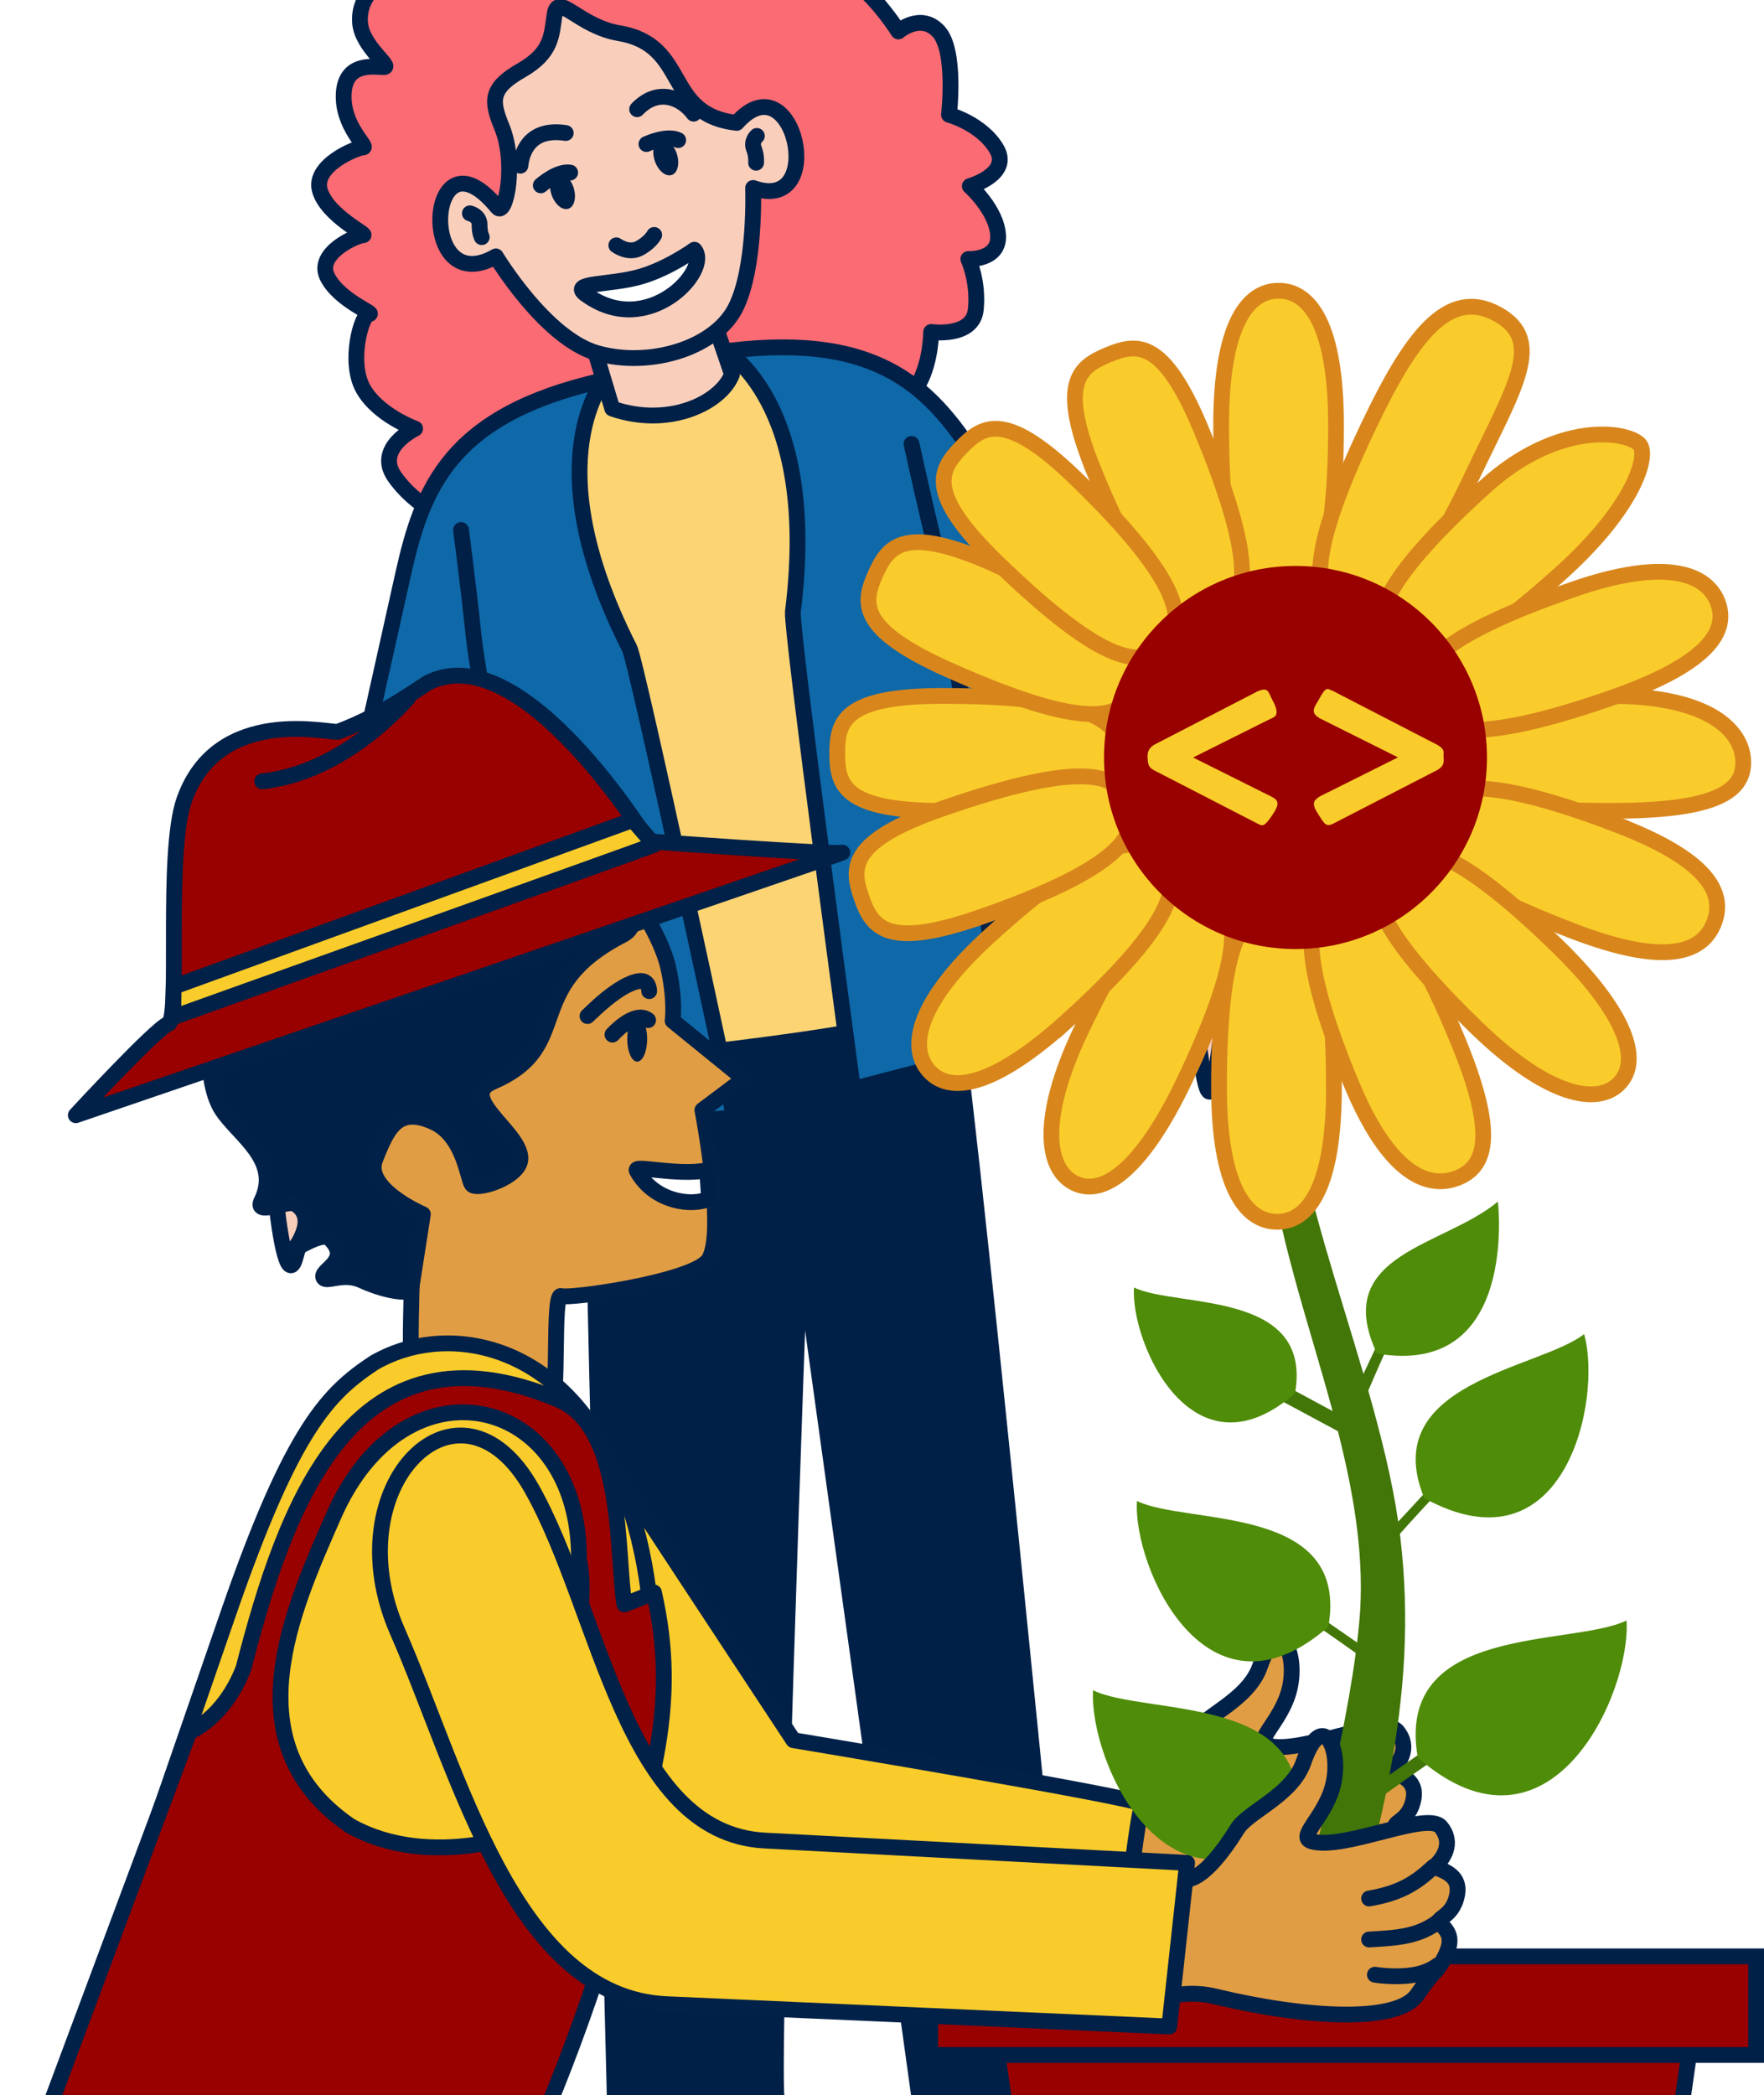
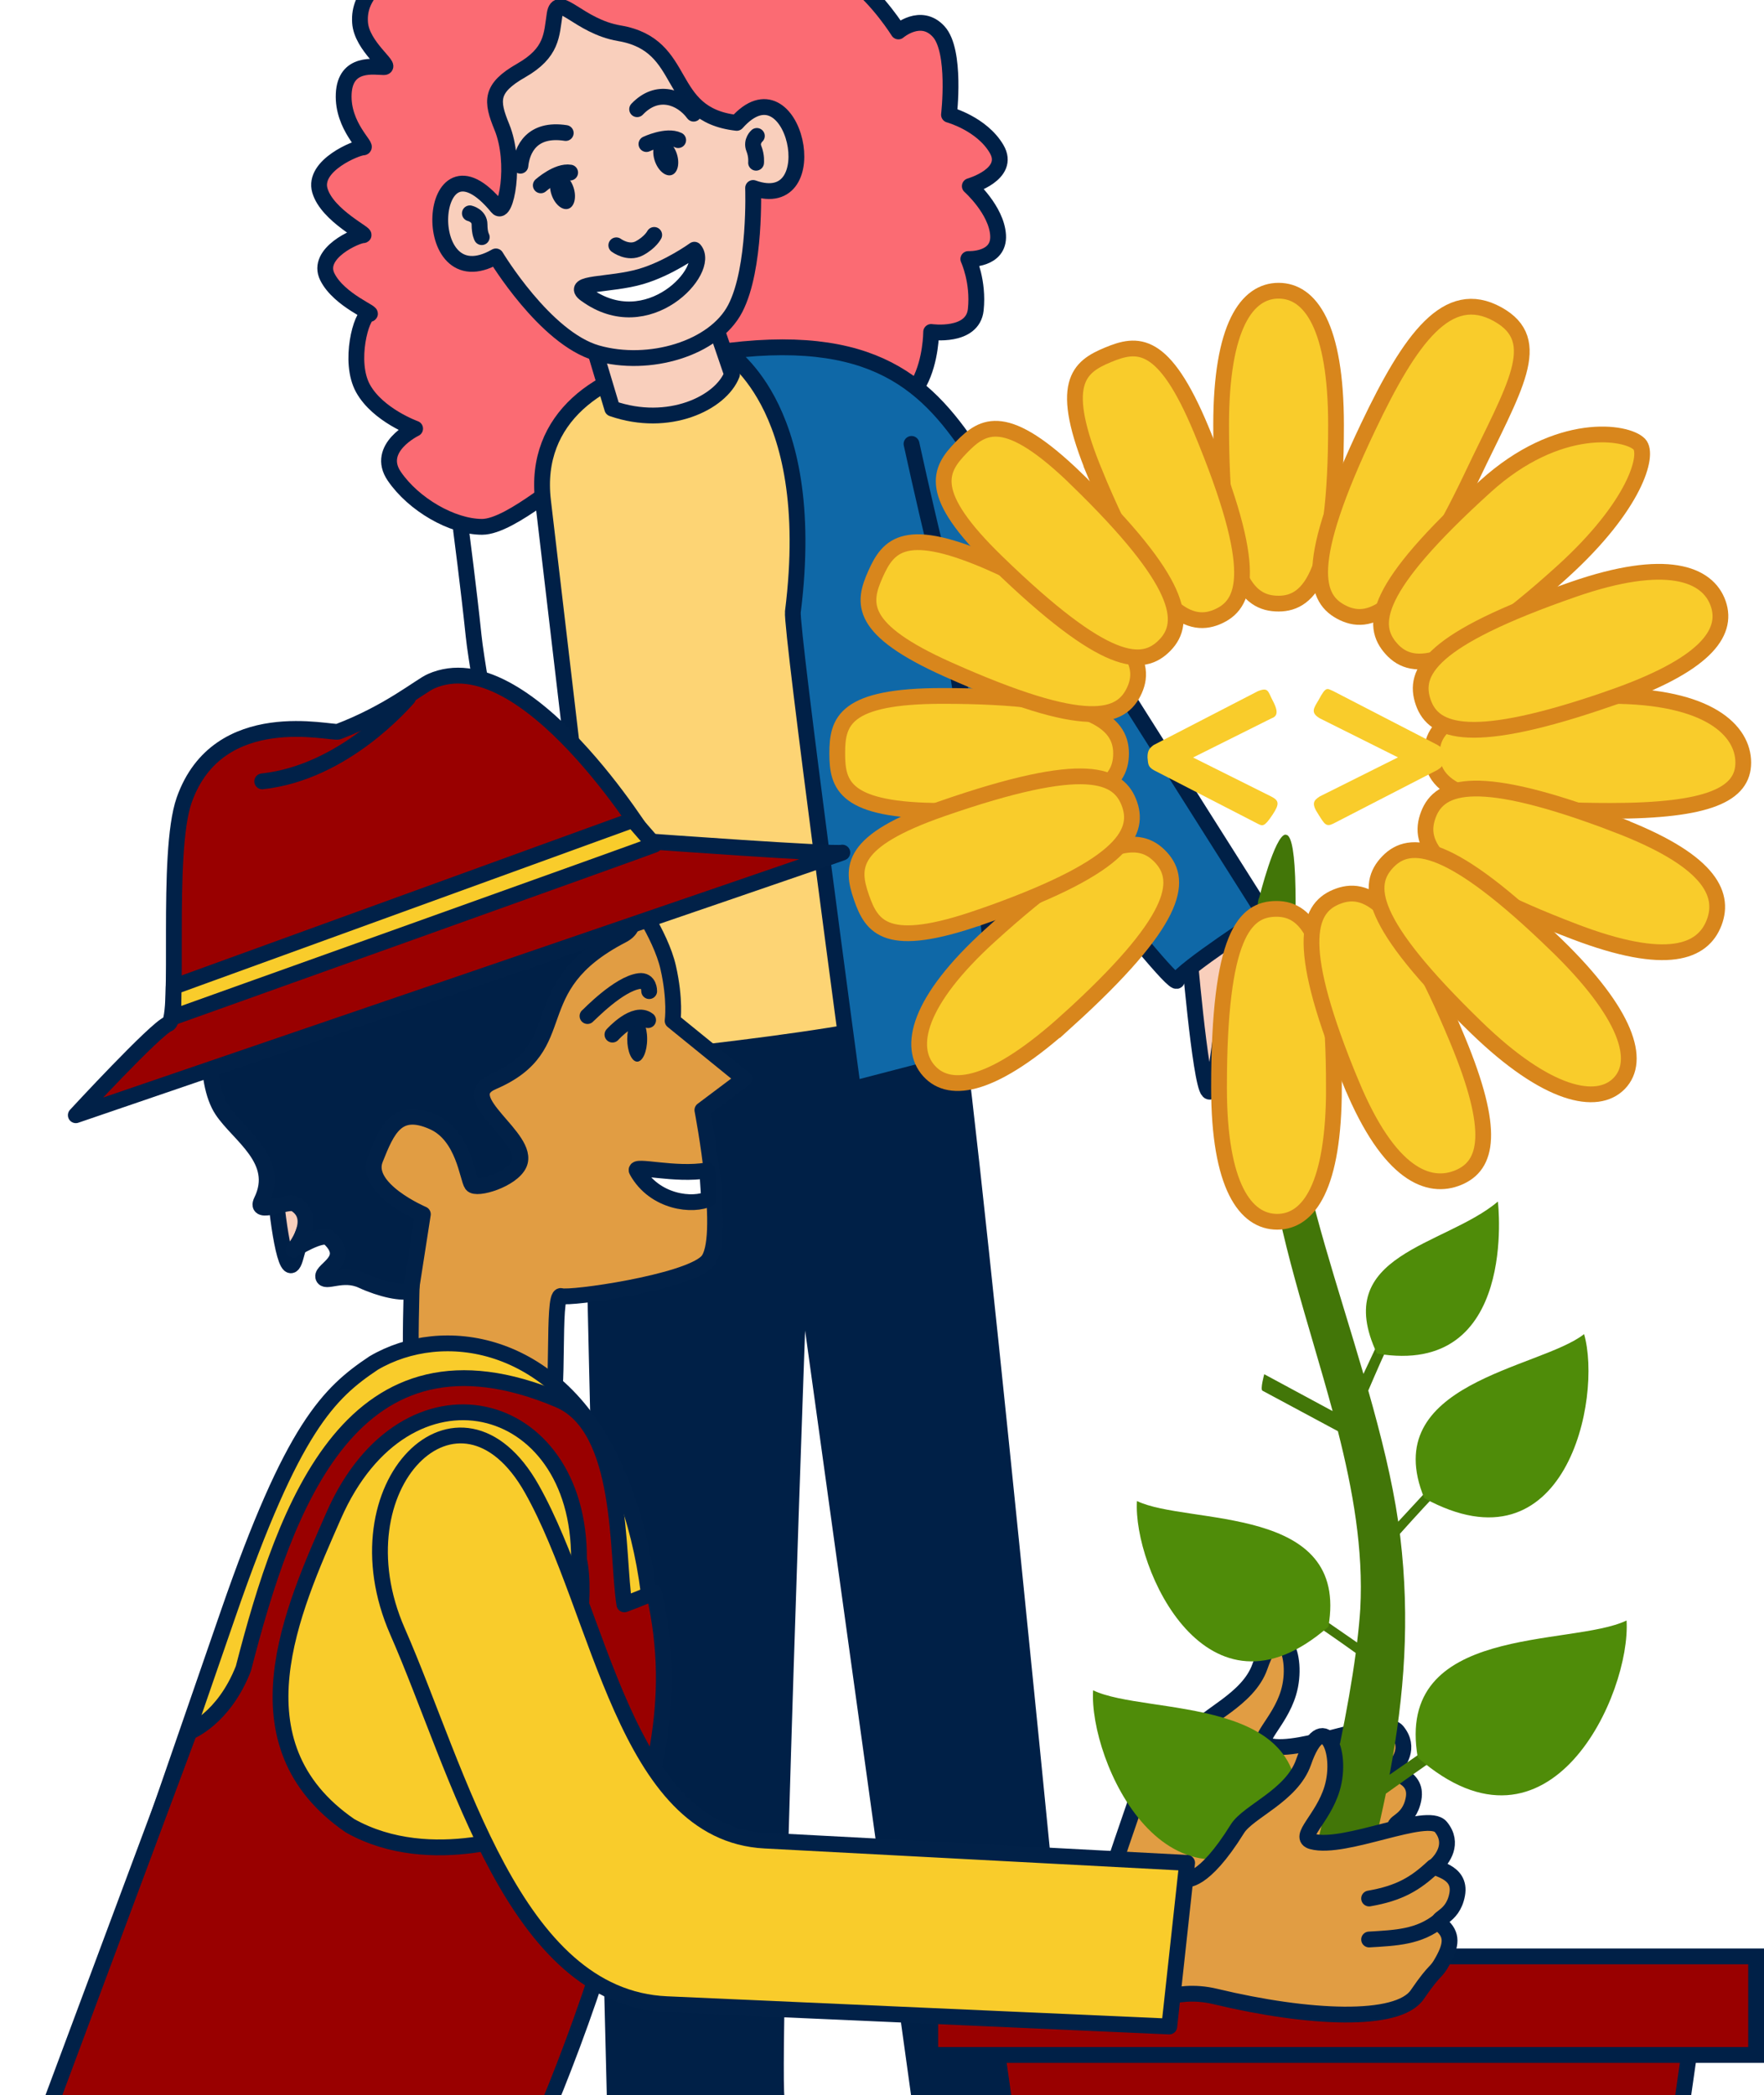
<svg xmlns="http://www.w3.org/2000/svg" xmlns:ns1="http://www.inkscape.org/namespaces/inkscape" xmlns:ns2="http://sodipodi.sourceforge.net/DTD/sodipodi-0.dtd" width="29.572mm" height="35.11mm" viewBox="0 0 29.572 35.11" version="1.1" id="svg14864" ns1:version="1.2.2 (b0a8486, 2022-12-01)" ns2:docname="person-a-b.svg">
  <ns2:namedview id="namedview14866" pagecolor="#ffffff" bordercolor="#666666" borderopacity="1.0" ns1:showpageshadow="2" ns1:pageopacity="0.0" ns1:pagecheckerboard="0" ns1:deskcolor="#d1d1d1" ns1:document-units="mm" showgrid="false" ns1:zoom="45.254834" ns1:cx="84.49926" ns1:cy="50.248776" ns1:window-width="1918" ns1:window-height="1010" ns1:window-x="0" ns1:window-y="0" ns1:window-maximized="1" ns1:current-layer="layer1" />
  <defs id="defs14861">
    <clipPath clipPathUnits="userSpaceOnUse" id="clipPath15477">
      <g id="g15483">
        <g id="g15481" style="stroke-width:1" transform="translate(55.248,-39.561)">
          <rect style="opacity:1;fill:url(#linearGradient2226);fill-opacity:1;stroke-width:0.353;-inkscape-stroke:none;paint-order:markers fill stroke;stop-color:#000000" id="rect15479" width="95.25" height="39.688" x="38.236" y="140.797" />
        </g>
      </g>
    </clipPath>
    <clipPath clipPathUnits="userSpaceOnUse" id="clipPath15485">
      <g id="g15491">
        <g id="g15489" style="stroke-width:1" transform="translate(55.248,-39.561)">
          <rect style="opacity:1;fill:url(#linearGradient2226);fill-opacity:1;stroke-width:0.353;-inkscape-stroke:none;paint-order:markers fill stroke;stop-color:#000000" id="rect15487" width="95.25" height="39.688" x="38.236" y="140.797" />
        </g>
      </g>
    </clipPath>
    <clipPath clipPathUnits="userSpaceOnUse" id="clipPath15493">
      <g id="g15499">
        <g id="g15497" style="stroke-width:1" transform="translate(55.248,-39.561)">
          <rect style="opacity:1;fill:url(#linearGradient2226);fill-opacity:1;stroke-width:0.353;-inkscape-stroke:none;paint-order:markers fill stroke;stop-color:#000000" id="rect15495" width="95.25" height="39.688" x="38.236" y="140.797" />
        </g>
      </g>
    </clipPath>
    <clipPath clipPathUnits="userSpaceOnUse" id="clipPath15501">
      <g id="g15507">
        <g id="g15505" style="stroke-width:1" transform="translate(55.248,-39.561)">
          <rect style="opacity:1;fill:url(#linearGradient2226);fill-opacity:1;stroke-width:0.353;-inkscape-stroke:none;paint-order:markers fill stroke;stop-color:#000000" id="rect15503" width="95.25" height="39.688" x="38.236" y="140.797" />
        </g>
      </g>
    </clipPath>
    <clipPath clipPathUnits="userSpaceOnUse" id="clipPath15509">
      <g id="g15515">
        <g id="g15513" style="stroke-width:1" transform="translate(55.248,-39.561)">
          <rect style="opacity:1;fill:url(#linearGradient2226);fill-opacity:1;stroke-width:0.353;-inkscape-stroke:none;paint-order:markers fill stroke;stop-color:#000000" id="rect15511" width="95.25" height="39.688" x="38.236" y="140.797" />
        </g>
      </g>
    </clipPath>
    <clipPath clipPathUnits="userSpaceOnUse" id="clipPath15517">
      <g id="g15523">
        <g id="g15521" style="stroke-width:1" transform="translate(55.248,-39.561)">
          <rect style="opacity:1;fill:url(#linearGradient2226);fill-opacity:1;stroke-width:0.353;-inkscape-stroke:none;paint-order:markers fill stroke;stop-color:#000000" id="rect15519" width="95.25" height="39.688" x="38.236" y="140.797" />
        </g>
      </g>
    </clipPath>
    <clipPath clipPathUnits="userSpaceOnUse" id="clipPath15525">
      <g id="g15531">
        <g id="g15529" style="stroke-width:1" transform="translate(55.248,-39.561)">
          <rect style="opacity:1;fill:url(#linearGradient2226);fill-opacity:1;stroke-width:0.353;-inkscape-stroke:none;paint-order:markers fill stroke;stop-color:#000000" id="rect15527" width="95.25" height="39.688" x="38.236" y="140.797" />
        </g>
      </g>
    </clipPath>
    <clipPath clipPathUnits="userSpaceOnUse" id="clipPath15533">
      <g id="g15539">
        <g id="g15537" style="stroke-width:1" transform="translate(55.248,-39.561)">
-           <rect style="opacity:1;fill:url(#linearGradient2226);fill-opacity:1;stroke-width:0.353;-inkscape-stroke:none;paint-order:markers fill stroke;stop-color:#000000" id="rect15535" width="95.25" height="39.688" x="38.236" y="140.797" />
-         </g>
+           </g>
      </g>
    </clipPath>
    <clipPath clipPathUnits="userSpaceOnUse" id="clipPath15541">
      <g id="g15547">
        <g id="g15545" style="stroke-width:1" transform="translate(55.248,-39.561)">
          <rect style="opacity:1;fill:url(#linearGradient2226);fill-opacity:1;stroke-width:0.353;-inkscape-stroke:none;paint-order:markers fill stroke;stop-color:#000000" id="rect15543" width="95.25" height="39.688" x="38.236" y="140.797" />
        </g>
      </g>
    </clipPath>
    <clipPath clipPathUnits="userSpaceOnUse" id="clipPath15549">
      <g id="g15555">
        <g id="g15553" style="stroke-width:1" transform="translate(55.248,-39.561)">
          <rect style="opacity:1;fill:url(#linearGradient2226);fill-opacity:1;stroke-width:0.353;-inkscape-stroke:none;paint-order:markers fill stroke;stop-color:#000000" id="rect15551" width="95.25" height="39.688" x="38.236" y="140.797" />
        </g>
      </g>
    </clipPath>
    <clipPath clipPathUnits="userSpaceOnUse" id="clipPath15557">
      <g id="g15563">
        <g id="g15561" style="stroke-width:1" transform="translate(55.248,-39.561)">
          <rect style="opacity:1;fill:url(#linearGradient2226);fill-opacity:1;stroke-width:0.353;-inkscape-stroke:none;paint-order:markers fill stroke;stop-color:#000000" id="rect15559" width="95.25" height="39.688" x="38.236" y="140.797" />
        </g>
      </g>
    </clipPath>
    <clipPath clipPathUnits="userSpaceOnUse" id="clipPath15565">
      <g id="g15571">
        <g id="g15569" style="stroke-width:1" transform="translate(55.248,-39.561)">
          <rect style="opacity:1;fill:url(#linearGradient2226);fill-opacity:1;stroke-width:0.353;-inkscape-stroke:none;paint-order:markers fill stroke;stop-color:#000000" id="rect15567" width="95.25" height="39.688" x="38.236" y="140.797" />
        </g>
      </g>
    </clipPath>
    <clipPath clipPathUnits="userSpaceOnUse" id="clipPath15573">
      <g id="g15579">
        <g id="g15577" style="stroke-width:1" transform="translate(55.248,-39.561)">
          <rect style="opacity:1;fill:url(#linearGradient2226);fill-opacity:1;stroke-width:0.353;-inkscape-stroke:none;paint-order:markers fill stroke;stop-color:#000000" id="rect15575" width="95.25" height="39.688" x="38.236" y="140.797" />
        </g>
      </g>
    </clipPath>
    <clipPath clipPathUnits="userSpaceOnUse" id="clipPath15581">
      <g id="g15587">
        <g id="g15585" style="stroke-width:1" transform="translate(55.248,-39.561)">
          <rect style="opacity:1;fill:url(#linearGradient2226);fill-opacity:1;stroke-width:0.353;-inkscape-stroke:none;paint-order:markers fill stroke;stop-color:#000000" id="rect15583" width="95.25" height="39.688" x="38.236" y="140.797" />
        </g>
      </g>
    </clipPath>
    <clipPath clipPathUnits="userSpaceOnUse" id="clipPath15589">
      <g id="g15595">
        <g id="g15593" style="stroke-width:1" transform="translate(55.248,-39.561)">
          <rect style="opacity:1;fill:url(#linearGradient2226);fill-opacity:1;stroke-width:0.353;-inkscape-stroke:none;paint-order:markers fill stroke;stop-color:#000000" id="rect15591" width="95.25" height="39.688" x="38.236" y="140.797" />
        </g>
      </g>
    </clipPath>
    <clipPath clipPathUnits="userSpaceOnUse" id="clipPath15597">
      <g id="g15603">
        <g id="g15601" style="stroke-width:1" transform="translate(55.248,-39.561)">
          <rect style="opacity:1;fill:url(#linearGradient2226);fill-opacity:1;stroke-width:0.353;-inkscape-stroke:none;paint-order:markers fill stroke;stop-color:#000000" id="rect15599" width="95.25" height="39.688" x="38.236" y="140.797" />
        </g>
      </g>
    </clipPath>
    <clipPath clipPathUnits="userSpaceOnUse" id="clipPath15605">
      <g id="g15611">
        <g id="g15609" style="stroke-width:1" transform="translate(55.248,-39.561)">
          <rect style="opacity:1;fill:url(#linearGradient2226);fill-opacity:1;stroke-width:0.353;-inkscape-stroke:none;paint-order:markers fill stroke;stop-color:#000000" id="rect15607" width="95.25" height="39.688" x="38.236" y="140.797" />
        </g>
      </g>
    </clipPath>
    <clipPath clipPathUnits="userSpaceOnUse" id="clipPath15613">
      <g id="g15619">
        <g id="g15617" style="stroke-width:1" transform="translate(55.248,-39.561)">
          <rect style="opacity:1;fill:url(#linearGradient2226);fill-opacity:1;stroke-width:0.353;-inkscape-stroke:none;paint-order:markers fill stroke;stop-color:#000000" id="rect15615" width="95.25" height="39.688" x="38.236" y="140.797" />
        </g>
      </g>
    </clipPath>
    <clipPath clipPathUnits="userSpaceOnUse" id="clipPath15621">
      <g id="g15627" transform="matrix(1.487,0,0,1.487,18.893,-119.028)">
        <g id="g15625" style="stroke-width:1" transform="translate(55.248,-39.561)">
          <rect style="opacity:1;fill:url(#linearGradient2226);fill-opacity:1;stroke-width:0.353;-inkscape-stroke:none;paint-order:markers fill stroke;stop-color:#000000" id="rect15623" width="95.25" height="39.688" x="38.236" y="140.797" />
        </g>
      </g>
    </clipPath>
    <clipPath clipPathUnits="userSpaceOnUse" id="clipPath15629">
      <g id="g15635">
        <g id="g15633" style="stroke-width:1" transform="translate(55.248,-39.561)">
          <rect style="opacity:1;fill:url(#linearGradient2226);fill-opacity:1;stroke-width:0.353;-inkscape-stroke:none;paint-order:markers fill stroke;stop-color:#000000" id="rect15631" width="95.25" height="39.688" x="38.236" y="140.797" />
        </g>
      </g>
    </clipPath>
    <clipPath clipPathUnits="userSpaceOnUse" id="clipPath15637">
      <g id="g15643">
        <g id="g15641" style="stroke-width:1" transform="translate(55.248,-39.561)">
          <rect style="opacity:1;fill:url(#linearGradient2226);fill-opacity:1;stroke-width:0.353;-inkscape-stroke:none;paint-order:markers fill stroke;stop-color:#000000" id="rect15639" width="95.25" height="39.688" x="38.236" y="140.797" />
        </g>
      </g>
    </clipPath>
    <clipPath clipPathUnits="userSpaceOnUse" id="clipPath15645">
      <g id="g15651">
        <g id="g15649" style="stroke-width:1" transform="translate(55.248,-39.561)">
          <rect style="opacity:1;fill:url(#linearGradient2226);fill-opacity:1;stroke-width:0.353;-inkscape-stroke:none;paint-order:markers fill stroke;stop-color:#000000" id="rect15647" width="95.25" height="39.688" x="38.236" y="140.797" />
        </g>
      </g>
    </clipPath>
    <clipPath clipPathUnits="userSpaceOnUse" id="clipPath15653">
      <g id="g15659">
        <g id="g15657" style="stroke-width:1" transform="translate(55.248,-39.561)">
-           <rect style="opacity:1;fill:url(#linearGradient2226);fill-opacity:1;stroke-width:0.353;-inkscape-stroke:none;paint-order:markers fill stroke;stop-color:#000000" id="rect15655" width="95.25" height="39.688" x="38.236" y="140.797" />
-         </g>
+           </g>
      </g>
    </clipPath>
    <clipPath clipPathUnits="userSpaceOnUse" id="clipPath15661">
      <g id="g15667">
        <g id="g15665" style="stroke-width:1" transform="translate(55.248,-39.561)">
          <rect style="opacity:1;fill:url(#linearGradient2226);fill-opacity:1;stroke-width:0.353;-inkscape-stroke:none;paint-order:markers fill stroke;stop-color:#000000" id="rect15663" width="95.25" height="39.688" x="38.236" y="140.797" />
        </g>
      </g>
    </clipPath>
    <clipPath clipPathUnits="userSpaceOnUse" id="clipPath15669">
      <g id="g15675">
        <g id="g15673" style="stroke-width:1" transform="translate(55.248,-39.561)">
          <rect style="opacity:1;fill:url(#linearGradient2226);fill-opacity:1;stroke-width:0.353;-inkscape-stroke:none;paint-order:markers fill stroke;stop-color:#000000" id="rect15671" width="95.25" height="39.688" x="38.236" y="140.797" />
        </g>
      </g>
    </clipPath>
    <clipPath clipPathUnits="userSpaceOnUse" id="clipPath15677">
      <g id="g15683">
        <g id="g15681" style="stroke-width:1" transform="translate(55.248,-39.561)">
          <rect style="opacity:1;fill:url(#linearGradient2226);fill-opacity:1;stroke-width:0.353;-inkscape-stroke:none;paint-order:markers fill stroke;stop-color:#000000" id="rect15679" width="95.25" height="39.688" x="38.236" y="140.797" />
        </g>
      </g>
    </clipPath>
    <clipPath clipPathUnits="userSpaceOnUse" id="clipPath15685">
      <g id="g15691">
        <g id="g15689" style="stroke-width:1" transform="translate(55.248,-39.561)">
          <rect style="opacity:1;fill:url(#linearGradient2226);fill-opacity:1;stroke-width:0.353;-inkscape-stroke:none;paint-order:markers fill stroke;stop-color:#000000" id="rect15687" width="95.25" height="39.688" x="38.236" y="140.797" />
        </g>
      </g>
    </clipPath>
    <clipPath clipPathUnits="userSpaceOnUse" id="clipPath15693">
      <g id="g15699">
        <g id="g15697" style="stroke-width:1" transform="translate(55.248,-39.561)">
          <rect style="opacity:1;fill:url(#linearGradient2226);fill-opacity:1;stroke-width:0.353;-inkscape-stroke:none;paint-order:markers fill stroke;stop-color:#000000" id="rect15695" width="95.25" height="39.688" x="38.236" y="140.797" />
        </g>
      </g>
    </clipPath>
    <clipPath clipPathUnits="userSpaceOnUse" id="clipPath15701">
      <g id="g15707">
        <g id="g15705" style="stroke-width:1" transform="translate(55.248,-39.561)">
          <rect style="opacity:1;fill:url(#linearGradient2226);fill-opacity:1;stroke-width:0.353;-inkscape-stroke:none;paint-order:markers fill stroke;stop-color:#000000" id="rect15703" width="95.25" height="39.688" x="38.236" y="140.797" />
        </g>
      </g>
    </clipPath>
  </defs>
  <g ns1:label="Layer 1" ns1:groupmode="layer" id="layer1" transform="translate(-110.566,-101.235)">
    <g id="g10552" transform="translate(-168.066,55.573)" clip-path="none">
      <path style="opacity:1;fill:#002047;fill-opacity:1;stroke:#002047;stroke-width:0.265;stroke-linecap:round;stroke-linejoin:round;stroke-miterlimit:4;stroke-dasharray:none;stroke-dashoffset:0;stroke-opacity:1;paint-order:markers fill stroke;stop-color:#000000;stop-opacity:1" d="m 288.525,62.801 c -0.035,0.176 0.413,18.015 0.413,18.015 0,0 2.866,0.139 2.725,0.068 -0.141,-0.071 0.388,-14.452 0.388,-14.452 l 1.984,14.315 2.462,-0.045 c 0,0 -1.77,-18.233 -1.947,-18.374 -0.176,-0.141 -2.641,-2.559 -6.025,0.473 z" id="path10510" ns2:nodetypes="scsccccss" />
      <path style="opacity:1;fill:#fb6b73;fill-opacity:1;stroke:#002047;stroke-width:0.265;stroke-linecap:round;stroke-linejoin:round;stroke-miterlimit:4;stroke-dasharray:none;stroke-dashoffset:0;stroke-opacity:1;paint-order:markers fill stroke;stop-color:#000000;stop-opacity:1" d="m 284.668,46.039 c 0.025,0.399 0.548,0.748 0.399,0.748 -0.15,0 -0.648,-0.1 -0.673,0.449 -0.025,0.548 0.424,0.897 0.324,0.897 -0.1,0 -0.848,0.299 -0.723,0.723 0.125,0.424 0.823,0.748 0.723,0.748 -0.1,0 -0.798,0.299 -0.598,0.698 0.199,0.399 0.823,0.623 0.698,0.623 -0.125,0 -0.349,0.798 -0.1,1.247 0.249,0.449 0.873,0.673 0.873,0.673 0,0 -0.673,0.324 -0.349,0.798 0.324,0.474 0.972,0.848 1.471,0.848 0.499,0 1.471,-0.922 1.596,-0.873 0.125,0.05 0.598,0.274 1.222,0.424 0.623,0.15 1.371,-0.499 1.969,-0.648 0.598,-0.15 0.524,-0.274 0.823,-0.499 0.299,-0.224 0.274,-0.075 0.548,-0.199 0.274,-0.125 0.474,-0.798 0.474,-0.798 0,0 0.499,0.548 0.698,0.175 0.199,-0.374 0.199,-0.848 0.199,-0.848 0,0 0.698,0.1 0.748,-0.374 0.05,-0.474 -0.125,-0.848 -0.125,-0.848 0,0 0.524,0.025 0.499,-0.399 -0.025,-0.424 -0.474,-0.823 -0.474,-0.823 0,0 0.698,-0.199 0.449,-0.623 -0.249,-0.424 -0.798,-0.573 -0.798,-0.573 0,0 0.125,-1.072 -0.175,-1.396 -0.299,-0.324 -0.673,0 -0.673,0 0,0 -0.331,-0.531 -0.755,-0.855 -1.395,-0.892 -8.408,-1.205 -8.27,0.705 z" id="path10512" ns2:nodetypes="cscscsssccsscsccsccccccccccccc" />
      <path style="opacity:1;fill:#fdd474;fill-opacity:1;stroke:#002047;stroke-width:0.265;stroke-linecap:round;stroke-linejoin:round;stroke-miterlimit:4;stroke-dasharray:none;stroke-dashoffset:0;stroke-opacity:1;paint-order:markers fill stroke;stop-color:#000000;stop-opacity:1" d="m 287.735,54.053 1.107,9.417 c 0,0 5.424,-0.523 5.359,-0.917 l -1.605,-9.727 c -0.293,-1.778 -5.191,-1.577 -4.861,1.226 z" id="path10514" />
      <path style="opacity:1;fill:#f9cfbc;fill-opacity:1;stroke:#002047;stroke-width:0.265;stroke-linecap:round;stroke-linejoin:round;stroke-miterlimit:4;stroke-dasharray:none;stroke-dashoffset:0;stroke-opacity:1;paint-order:markers fill stroke;stop-color:#000000;stop-opacity:1" d="m 298.556,61.479 c 0,0 0.194,2.327 0.335,2.468 0.141,0.141 0.194,-1.287 0.3,-1.216 0.106,0.071 0.564,1.058 0.705,1.604 0.141,0.546 0.3,-0.494 0.353,-1.181 0.053,-0.687 -0.811,-1.957 -0.899,-1.974 -0.088,-0.018 -0.793,0.3 -0.793,0.3 z" id="path10516" />
      <path style="opacity:1;fill:#0f68a7;fill-opacity:1;stroke:#002047;stroke-width:0.265;stroke-linecap:round;stroke-linejoin:round;stroke-miterlimit:4;stroke-dasharray:none;stroke-dashoffset:0;stroke-opacity:1;paint-order:markers fill stroke;stop-color:#000000;stop-opacity:1" d="m 291.924,55.914 c -0.035,0.282 1.007,7.996 1.007,7.996 l 2.504,-0.651 -0.599,-5.5 c 0,0 3.455,4.513 3.526,4.337 0.07,-0.176 1.481,-1.093 1.481,-1.093 L 295.077,53.47 c -0.793,-1.254 -1.638,-2.241 -4.222,-1.93 -0.14,0.017 1.52,0.772 1.069,4.374 z" id="path10518" />
      <path style="opacity:1;fill:#f9cfbc;fill-opacity:1;stroke:#002047;stroke-width:0.265;stroke-linecap:round;stroke-linejoin:round;stroke-miterlimit:4;stroke-dasharray:none;stroke-dashoffset:0;stroke-opacity:1;paint-order:markers fill stroke;stop-color:#000000;stop-opacity:1" d="m 288.584,51.468 0.312,1.041 c 0.945,0.328 1.821,-0.093 2.007,-0.573 l -0.343,-1.003 c -0.467,-1.368 -1.976,0.536 -1.976,0.536 z" id="path10520" />
      <path style="opacity:1;fill:#f9cfbc;fill-opacity:1;stroke:#002047;stroke-width:0.265;stroke-linecap:round;stroke-linejoin:round;stroke-miterlimit:4;stroke-dasharray:none;stroke-dashoffset:0;stroke-opacity:1;paint-order:markers fill stroke;stop-color:#000000;stop-opacity:1" d="m 287.93,45.902 c -0.053,0.345 -0.037,0.642 -0.561,0.941 -0.524,0.299 -0.503,0.511 -0.324,0.947 0.25,0.612 0.064,1.516 -0.075,1.346 -1.187,-1.448 -1.355,1.587 -0.025,0.823 0,0 0.823,1.371 1.695,1.62 0.873,0.249 1.969,-0.075 2.318,-0.748 0.349,-0.673 0.299,-2.019 0.299,-2.019 1.262,0.45 0.687,-2.177 -0.274,-1.091 -1.229,-0.138 -0.791,-1.303 -1.969,-1.502 -0.68,-0.115 -1.027,-0.69 -1.084,-0.318 z" id="path10522" />
      <ellipse style="opacity:1;fill:#002047;fill-opacity:1;stroke:none;stroke-width:0.265;stroke-linecap:round;stroke-linejoin:round;stroke-miterlimit:4;stroke-dasharray:none;stroke-dashoffset:0;stroke-opacity:1;paint-order:markers fill stroke;stop-color:#000000;stop-opacity:1" id="ellipse10524" cx="257.674" cy="137.736" rx="0.194" ry="0.314" transform="rotate(-18.499)" />
      <ellipse style="opacity:1;fill:#002047;fill-opacity:1;stroke:none;stroke-width:0.265;stroke-linecap:round;stroke-linejoin:round;stroke-miterlimit:4;stroke-dasharray:none;stroke-dashoffset:0;stroke-opacity:1;paint-order:markers fill stroke;stop-color:#000000;stop-opacity:1" id="ellipse10526" cx="259.358" cy="138.007" rx="0.194" ry="0.314" transform="rotate(-18.556)" />
      <path style="opacity:1;fill:none;fill-opacity:1;stroke:#002047;stroke-width:0.265;stroke-linecap:round;stroke-linejoin:round;stroke-miterlimit:4;stroke-dasharray:none;stroke-dashoffset:0;stroke-opacity:1;paint-order:markers fill stroke;stop-color:#000000;stop-opacity:1" d="m 289.469,48.076 c 0,0 0.339,-0.16 0.532,-0.066" id="path10528" />
      <path style="opacity:1;fill:none;fill-opacity:1;stroke:#002047;stroke-width:0.265;stroke-linecap:round;stroke-linejoin:round;stroke-miterlimit:4;stroke-dasharray:none;stroke-dashoffset:0;stroke-opacity:1;paint-order:markers fill stroke;stop-color:#000000;stop-opacity:1" d="m 287.698,48.768 c 0,0 0.28,-0.249 0.492,-0.214" id="path10530" />
      <path style="opacity:1;fill:none;fill-opacity:1;stroke:#002047;stroke-width:0.265;stroke-linecap:round;stroke-linejoin:round;stroke-miterlimit:4;stroke-dasharray:none;stroke-dashoffset:0;stroke-opacity:1;paint-order:markers fill stroke;stop-color:#000000;stop-opacity:1" d="m 289.313,47.492 c 0.338,-0.356 0.74,-0.206 0.947,0.075" id="path10532" />
      <path style="opacity:1;fill:none;fill-opacity:1;stroke:#002047;stroke-width:0.265;stroke-linecap:round;stroke-linejoin:round;stroke-miterlimit:4;stroke-dasharray:none;stroke-dashoffset:0;stroke-opacity:1;paint-order:markers fill stroke;stop-color:#000000;stop-opacity:1" d="m 287.356,48.439 c 0.028,-0.276 0.195,-0.635 0.76,-0.548" id="path10534" />
      <path style="opacity:1;fill:none;fill-opacity:1;stroke:#002047;stroke-width:0.265;stroke-linecap:round;stroke-linejoin:round;stroke-miterlimit:4;stroke-dasharray:none;stroke-dashoffset:0;stroke-opacity:1;paint-order:markers fill stroke;stop-color:#000000;stop-opacity:1" d="m 286.509,49.237 c 0,0 0.162,0.037 0.162,0.187 0,0.15 0.037,0.212 0.037,0.212" id="path10536" />
      <path style="opacity:1;fill:none;fill-opacity:1;stroke:#002047;stroke-width:0.265;stroke-linecap:round;stroke-linejoin:round;stroke-miterlimit:4;stroke-dasharray:none;stroke-dashoffset:0;stroke-opacity:1;paint-order:markers fill stroke;stop-color:#000000;stop-opacity:1" d="m 291.32,47.94 c 0,0 -0.1,0.087 -0.05,0.212 0.05,0.125 0.037,0.237 0.037,0.237" id="path10538" />
      <path style="opacity:1;fill:none;fill-opacity:1;stroke:#002047;stroke-width:0.265;stroke-linecap:round;stroke-linejoin:round;stroke-miterlimit:4;stroke-dasharray:none;stroke-dashoffset:0;stroke-opacity:1;paint-order:markers fill stroke;stop-color:#000000;stop-opacity:1" d="m 288.964,49.773 c 0,0 0.199,0.15 0.386,0.05 0.187,-0.1 0.249,-0.224 0.249,-0.224" id="path10540" />
      <path style="opacity:1;fill:#ffffff;fill-opacity:1;stroke:#002047;stroke-width:0.265;stroke-linecap:round;stroke-linejoin:round;stroke-miterlimit:4;stroke-dasharray:none;stroke-dashoffset:0;stroke-opacity:1;paint-order:markers fill stroke;stop-color:#000000;stop-opacity:1" d="m 288.452,50.596 c -0.286,-0.209 0.406,-0.147 0.928,-0.301 0.463,-0.136 0.893,-0.448 0.893,-0.448 0.291,0.332 -0.78,1.512 -1.821,0.748 z" id="path10542" />
      <path style="opacity:1;fill:none;fill-opacity:1;stroke:#002047;stroke-width:0.265;stroke-linecap:round;stroke-linejoin:round;stroke-miterlimit:4;stroke-dasharray:none;stroke-dashoffset:0;stroke-opacity:1;paint-order:markers fill stroke;stop-color:#000000;stop-opacity:1" d="m 294.885,58.224 c 0,0 -0.386,-2.63 -0.573,-3.39 -0.187,-0.76 -0.399,-1.733 -0.399,-1.733" id="path10544" />
      <path style="opacity:1;fill:#f9cfbc;fill-opacity:1;stroke:#002047;stroke-width:0.265;stroke-linecap:round;stroke-linejoin:round;stroke-miterlimit:4;stroke-dasharray:none;stroke-dashoffset:0;stroke-opacity:1;paint-order:markers fill stroke;stop-color:#000000;stop-opacity:1" d="m 284.932,63.858 c 0,0 -0.194,2.327 -0.335,2.468 -0.141,0.141 -0.194,-1.287 -0.3,-1.216 -0.106,0.071 -0.564,1.058 -0.705,1.604 -0.141,0.546 -0.3,-0.494 -0.353,-1.181 -0.053,-0.687 0.811,-1.957 0.899,-1.974 0.088,-0.018 0.793,0.3 0.793,0.3 z" id="path10546" />
-       <path style="opacity:1;fill:#0f68a7;fill-opacity:1;stroke:#002047;stroke-width:0.265;stroke-linecap:round;stroke-linejoin:round;stroke-miterlimit:4;stroke-dasharray:none;stroke-dashoffset:0;stroke-opacity:1;paint-order:markers fill stroke;stop-color:#000000;stop-opacity:1" d="m 289.184,56.52 c 0.128,0.254 1.753,7.867 1.753,7.867 l -2.577,0.233 -1.294,-5.379 c 0,0 -1.728,5.415 -1.854,5.273 -0.126,-0.142 -1.763,-0.529 -1.763,-0.529 l 1.941,-8.7 c 0.323,-1.449 0.785,-2.663 3.322,-3.242 0.137,-0.031 -1.17,1.24 0.471,4.478 z" id="path10548" />
      <path style="opacity:1;fill:none;fill-opacity:1;stroke:#002047;stroke-width:0.265;stroke-linecap:round;stroke-linejoin:round;stroke-miterlimit:4;stroke-dasharray:none;stroke-dashoffset:0;stroke-opacity:1;paint-order:markers fill stroke;stop-color:#000000;stop-opacity:1" d="m 287.177,59.695 c 0,0 -0.525,-2.606 -0.606,-3.385 -0.081,-0.779 -0.21,-1.766 -0.21,-1.766" id="path10550" />
    </g>
    <g id="g15233">
      <g id="g2240" style="stroke-width:1" transform="translate(55.248,-39.561)">
        <rect style="opacity:1;fill:url(#linearGradient2242);fill-opacity:1;stroke-width:0.353;-inkscape-stroke:none;paint-order:markers fill stroke;stop-color:#000000" id="rect2238" width="95.25" height="39.688" x="38.236" y="140.797" />
      </g>
    </g>
    <path style="font-variation-settings:normal;fill:#e19d43;fill-opacity:1;stroke:#012148;stroke-width:0.265;stroke-linecap:round;stroke-linejoin:round;stroke-miterlimit:4;stroke-dasharray:none;stroke-dashoffset:0;stroke-opacity:1;paint-order:markers fill stroke;stop-color:#000000" d="m 129.712,131.123 c 0,0 0.287,0.088 0.867,-0.845 0.182,-0.292 0.913,-0.554 1.109,-1.117 0.321,-0.928 0.668,-0.19 0.478,0.443 -0.153,0.51 -0.593,0.817 -0.336,0.886 0.548,0.15 1.936,-0.517 2.16,-0.243 0.224,0.274 0.03,0.538 -0.088,0.645 -0.073,0.066 0.438,0.074 0.361,0.488 -0.077,0.414 -0.416,0.384 -0.27,0.506 0.197,0.165 0.173,0.34 0.031,0.599 -0.132,0.241 -0.105,0.098 -0.43,0.572 -0.324,0.474 -1.822,0.406 -3.381,0.032 -0.731,-0.176 -1.174,0.204 -1.174,0.079 0,-0.125 0.673,-2.044 0.673,-2.044 z" id="path10632" clip-path="url(#clipPath15701)" />
    <path id="path10634" style="fill:#427608;fill-opacity:1;stroke-width:0.265;stroke-dasharray:none;paint-order:markers fill stroke;stop-color:#000000" d="m 132.117,115.221 c -0.18,0.008 -0.441,1.056 -0.441,1.056 -0.106,0.141 -0.021,2.806 0.141,4.196 0.173,1.484 0.695,2.949 1.089,4.409 l -1.146,-0.618 c 0,0 -0.071,0.256 -0.03,0.276 0.034,0.017 0.935,0.502 1.265,0.679 0.252,0.993 0.428,1.983 0.375,2.976 -0.011,0.177 -0.03,0.367 -0.054,0.565 l -0.679,-0.47 c 0,0 -0.118,0.161 -0.085,0.145 0.021,-0.01 0.444,0.288 0.742,0.501 -0.125,0.937 -0.366,2.052 -0.615,3.071 l -0.741,-0.398 c 0,0 -0.058,0.209 -0.025,0.225 0.02,0.01 0.397,0.212 0.714,0.382 -0.385,1.545 -0.772,2.819 -0.772,2.819 l 0.952,0.035 c 0.407,-1.397 0.755,-2.62 0.992,-3.777 0.426,-0.305 1.09,-0.776 1.122,-0.761 0.046,0.023 -0.122,-0.207 -0.122,-0.207 l -0.938,0.651 c 0.252,-1.344 0.342,-2.612 0.18,-3.979 -0.002,-0.019 -0.005,-0.039 -0.007,-0.058 0.243,-0.271 0.652,-0.723 0.677,-0.717 0.035,0.009 -0.115,-0.124 -0.115,-0.124 l -0.59,0.637 c -0.101,-0.695 -0.288,-1.444 -0.502,-2.197 0.131,-0.305 0.32,-0.741 0.343,-0.758 0.035,-0.026 -0.115,-0.176 -0.115,-0.176 0,0 -0.172,0.36 -0.309,0.655 -0.431,-1.477 -0.938,-2.946 -1.075,-4.031 -0.176,-1.388 -0.027,-3.209 -0.07,-4.301 -0.021,-0.525 -0.082,-0.707 -0.158,-0.703 z" clip-path="url(#clipPath15693)" />
    <path style="fill:#4f8c09;fill-opacity:1;stroke-width:0.265;stroke-dasharray:none;paint-order:markers fill stroke;stop-color:#000000" d="m 133.65,123.918 c -0.787,-1.673 1.131,-1.793 2.027,-2.547 0,0 0.353,2.953 -2.027,2.547 z" id="path10636" clip-path="url(#clipPath15685)" />
    <path style="fill:#4f8c09;fill-opacity:1;stroke-width:0.265;stroke-dasharray:none;paint-order:markers fill stroke;stop-color:#000000" d="m 134.443,126.342 c -0.798,-1.94 1.942,-2.168 2.679,-2.75 0.308,1.075 -0.308,4.046 -2.679,2.75 z" id="path10638" clip-path="url(#clipPath15677)" />
    <path style="fill:#4f8c09;fill-opacity:1;stroke-width:0.265;stroke-dasharray:none;paint-order:markers fill stroke;stop-color:#000000" d="m 134.334,130.689 c -0.394,-2.253 2.578,-1.852 3.5,-2.298 0.076,1.218 -1.28,4.235 -3.5,2.298 z" id="path10640" clip-path="url(#clipPath15669)" />
    <path style="fill:#4f8c09;fill-opacity:1;stroke-width:0.265;stroke-dasharray:none;paint-order:markers fill stroke;stop-color:#000000" d="m 132.835,128.496 c 0.361,-2.066 -2.364,-1.698 -3.209,-2.107 -0.069,1.117 1.174,3.884 3.209,2.107 z" id="path10642" clip-path="url(#clipPath15661)" />
    <path style="fill:#4f8c09;fill-opacity:1;stroke-width:0.265;stroke-dasharray:none;paint-order:markers fill stroke;stop-color:#000000" d="m 132.276,124.584 c 0.304,-1.738 -1.989,-1.429 -2.7,-1.773 -0.058,0.939 0.987,3.268 2.7,1.773 z" id="path10644" clip-path="url(#clipPath15653)" />
-     <path style="font-variation-settings:normal;fill:#f9cc2b;fill-opacity:1;stroke:#012148;stroke-width:0.265;stroke-linecap:round;stroke-linejoin:round;stroke-miterlimit:4;stroke-dasharray:none;stroke-dashoffset:0;stroke-opacity:1;paint-order:markers fill stroke;stop-color:#000000" d="m 120.217,124.826 c 0.018,0.07 3.649,5.571 3.649,5.571 0,0 5.923,0.987 5.853,1.075 -0.07,0.088 -0.264,1.78 -0.264,1.78 0,0 -6.734,0.617 -6.84,0.582 -0.106,-0.035 -3.014,-6.575 -3.067,-6.699 -0.053,-0.123 0.67,-2.309 0.67,-2.309 z" id="path10646" clip-path="url(#clipPath15645)" />
    <path style="fill:#4f8c09;fill-opacity:1;stroke-width:0.265;stroke-dasharray:none;paint-order:markers fill stroke;stop-color:#000000" d="m 132.278,131.785 c 0.381,-2.18 -2.495,-1.792 -3.387,-2.224 -0.073,1.178 1.239,4.099 3.387,2.224 z" id="path10648" clip-path="url(#clipPath15637)" />
    <path id="path10650" style="fill:#990000;fill-opacity:1;stroke:#002047;stroke-width:0.265;stroke-dasharray:none;stroke-opacity:1;paint-order:markers fill stroke;stop-color:#000000" d="m 127.152,134.714 h 11.865 l -1.68,11.751 h -8.504 z" clip-path="url(#clipPath15629)" />
    <g id="g10684" transform="matrix(0.672,0,0,0.672,-12.704,80.036)" style="fill:#f9cc2b;fill-opacity:1;stroke:#d8861c;stroke-width:0.393;stroke-dasharray:none;stroke-opacity:1" clip-path="url(#clipPath15621)">
      <path id="path10652" style="fill:#f9cc2b;fill-opacity:1;stroke:#d8861c;stroke-width:0.393;stroke-dasharray:none;stroke-opacity:1;paint-order:markers fill stroke;stop-color:#000000" d="m 216.767,42.144 c 0,3.691 -0.642,4.455 -1.433,4.455 -0.792,4e-6 -1.433,-0.645 -1.433,-4.455 0,-2.46 0.642,-3.348 1.433,-3.348 0.792,-5e-6 1.433,0.887 1.433,3.348 z" />
      <path id="path10654" style="fill:#f9cc2b;fill-opacity:1;stroke:#d8861c;stroke-width:0.393;stroke-dasharray:none;stroke-opacity:1;paint-order:markers fill stroke;stop-color:#000000" d="m 216.714,58.666 c 0,-3.691 -0.642,-4.455 -1.433,-4.455 -0.792,-4e-6 -1.433,0.645 -1.433,4.455 0,2.46 0.659,3.348 1.451,3.348 0.792,5e-6 1.416,-0.887 1.416,-3.348 z" />
      <path id="path10656" style="fill:#f9cc2b;fill-opacity:1;stroke:#d8861c;stroke-width:0.393;stroke-dasharray:none;stroke-opacity:1;paint-order:markers fill stroke;stop-color:#000000" d="m 220.156,43.427 c -1.586,3.332 -2.494,3.747 -3.209,3.407 -0.715,-0.34 -1.017,-1.198 0.62,-4.639 1.057,-2.222 1.984,-3.505 3.233,-2.812 1.194,0.662 0.413,1.822 -0.645,4.044 z" />
-       <path id="path10658" style="fill:#f9cc2b;fill-opacity:1;stroke:#d8861c;stroke-width:0.393;stroke-dasharray:none;stroke-opacity:1;paint-order:markers fill stroke;stop-color:#000000" d="m 212.995,58.473 c 1.586,-3.332 1.335,-4.299 0.62,-4.639 -0.715,-0.34 -1.571,-0.034 -3.209,3.407 -1.057,2.222 -0.866,3.475 -0.151,3.815 0.715,0.34 1.682,-0.361 2.74,-2.583 z" />
+       <path id="path10658" style="fill:#f9cc2b;fill-opacity:1;stroke:#d8861c;stroke-width:0.393;stroke-dasharray:none;stroke-opacity:1;paint-order:markers fill stroke;stop-color:#000000" d="m 212.995,58.473 z" />
      <path id="path10660" style="fill:#f9cc2b;fill-opacity:1;stroke:#d8861c;stroke-width:0.393;stroke-dasharray:none;stroke-opacity:1;paint-order:markers fill stroke;stop-color:#000000" d="m 210.76,43.369 c 1.415,3.408 2.301,3.868 3.032,3.565 0.731,-0.304 1.077,-1.145 -0.384,-4.664 -0.943,-2.272 -1.599,-2.178 -2.33,-1.875 -0.731,0.304 -1.261,0.702 -0.317,2.974 z" />
      <path id="path10662" style="fill:#f9cc2b;fill-opacity:1;stroke:#d8861c;stroke-width:0.393;stroke-dasharray:none;stroke-opacity:1;paint-order:markers fill stroke;stop-color:#000000" d="m 217.152,58.579 c -1.415,-3.408 -1.116,-4.361 -0.384,-4.664 0.731,-0.304 1.571,0.046 3.032,3.565 0.943,2.272 0.749,3.129 0.018,3.432 -0.731,0.304 -1.722,-0.061 -2.665,-2.333 z" />
      <path id="path10664" style="fill:#f9cc2b;fill-opacity:1;stroke:#d8861c;stroke-width:0.393;stroke-dasharray:none;stroke-opacity:1;paint-order:markers fill stroke;stop-color:#000000" d="m 206.949,48.901 c 3.691,0 4.455,0.642 4.455,1.433 1e-5,0.792 -0.645,1.433 -4.455,1.433 -2.46,0 -2.625,-0.642 -2.625,-1.433 -1e-5,-0.792 0.165,-1.433 2.625,-1.433 z" />
      <path id="path10666" style="fill:#f9cc2b;fill-opacity:1;stroke:#d8861c;stroke-width:0.393;stroke-dasharray:none;stroke-opacity:1;paint-order:markers fill stroke;stop-color:#000000" d="m 223.613,48.901 c -3.691,0 -4.455,0.642 -4.455,1.433 -1e-5,0.792 0.645,1.433 4.455,1.433 2.46,0 3.313,-0.413 3.313,-1.204 1e-5,-0.792 -0.852,-1.663 -3.313,-1.663 z" />
      <path id="path10668" style="fill:#f9cc2b;fill-opacity:1;stroke:#d8861c;stroke-width:0.393;stroke-dasharray:none;stroke-opacity:1;paint-order:markers fill stroke;stop-color:#000000" d="m 208.259,45.626 c 3.369,1.506 3.806,2.404 3.483,3.126 -0.323,0.723 -1.173,1.046 -4.652,-0.509 -2.246,-1.004 -2.135,-1.657 -1.812,-2.38 0.323,-0.723 0.735,-1.242 2.981,-0.238 z" />
      <path id="path10670" style="fill:#f9cc2b;fill-opacity:1;stroke:#d8861c;stroke-width:0.393;stroke-dasharray:none;stroke-opacity:1;paint-order:markers fill stroke;stop-color:#000000" d="m 223.746,52.102 c -3.449,-1.312 -4.392,-0.984 -4.674,-0.244 -0.282,0.74 0.093,1.569 3.654,2.924 2.3,0.875 3.193,0.51 3.474,-0.23 0.282,-0.74 -0.155,-1.575 -2.455,-2.449 z" />
      <path id="path10672" style="fill:#f9cc2b;fill-opacity:1;stroke:#d8861c;stroke-width:0.393;stroke-dasharray:none;stroke-opacity:1;paint-order:markers fill stroke;stop-color:#000000" d="m 210.3,43.503 c 2.648,2.57 2.75,3.563 2.199,4.131 -0.551,0.568 -1.461,0.58 -4.195,-2.074 -1.766,-1.714 -1.437,-2.289 -0.885,-2.857 0.551,-0.568 1.116,-0.914 2.882,0.799 z" />
      <path id="path10674" style="fill:#f9cc2b;fill-opacity:1;stroke:#d8861c;stroke-width:0.393;stroke-dasharray:none;stroke-opacity:1;paint-order:markers fill stroke;stop-color:#000000" d="m 222.258,55.108 c -2.648,-2.57 -3.644,-2.642 -4.195,-2.074 -0.551,0.568 -0.536,1.478 2.199,4.131 1.766,1.714 3.018,1.967 3.57,1.399 0.551,-0.568 0.193,-1.743 -1.573,-3.456 z" />
      <path id="path10676" style="fill:#f9cc2b;fill-opacity:1;stroke:#d8861c;stroke-width:0.393;stroke-dasharray:none;stroke-opacity:1;paint-order:markers fill stroke;stop-color:#000000" d="m 222.417,45.802 c -2.735,2.478 -3.732,2.516 -4.264,1.929 -0.532,-0.587 -0.485,-1.495 2.339,-4.054 1.823,-1.652 3.535,-1.373 3.842,-1.053 0.244,0.254 -0.094,1.525 -1.917,3.178 z" />
      <path id="path10678" style="fill:#f9cc2b;fill-opacity:1;stroke:#d8861c;stroke-width:0.393;stroke-dasharray:none;stroke-opacity:1;paint-order:markers fill stroke;stop-color:#000000" d="m 210.07,56.991 c 2.735,-2.478 2.87,-3.467 2.339,-4.054 -0.532,-0.587 -1.44,-0.629 -4.264,1.929 -1.823,1.652 -2.061,2.802 -1.529,3.389 0.532,0.587 1.631,0.388 3.454,-1.265 z" />
      <path id="path10680" style="fill:#f9cc2b;fill-opacity:1;stroke:#d8861c;stroke-width:0.393;stroke-dasharray:none;stroke-opacity:1;paint-order:markers fill stroke;stop-color:#000000" d="m 223.622,48.955 c -3.486,1.211 -4.419,0.855 -4.679,0.107 -0.26,-0.748 0.139,-1.566 3.738,-2.816 2.324,-0.807 3.36,-0.396 3.62,0.352 0.26,0.748 -0.355,1.549 -2.679,2.356 z" />
      <path id="path10682" style="fill:#f9cc2b;fill-opacity:1;stroke:#d8861c;stroke-width:0.393;stroke-dasharray:none;stroke-opacity:1;paint-order:markers fill stroke;stop-color:#000000" d="m 207.88,54.422 c 3.486,-1.211 3.998,-2.068 3.738,-2.816 -0.26,-0.748 -1.079,-1.143 -4.679,0.107 -2.324,0.807 -2.269,1.467 -2.01,2.215 0.26,0.748 0.626,1.3 2.95,0.493 z" />
    </g>
-     <circle style="font-variation-settings:normal;fill:#990000;fill-opacity:1;stroke-width:0.265;stroke-linecap:butt;stroke-linejoin:miter;stroke-miterlimit:4;stroke-dasharray:none;stroke-dashoffset:0;stroke-opacity:1;paint-order:markers fill stroke;stop-color:#000000" id="circle10686" cx="132.284" cy="113.929" r="3.21" clip-path="url(#clipPath15613)" />
    <path style="font-variation-settings:normal;fill:#e19d43;fill-opacity:1;stroke:#012148;stroke-width:0.265;stroke-linecap:round;stroke-linejoin:round;stroke-miterlimit:4;stroke-dasharray:none;stroke-dashoffset:0;stroke-opacity:1;paint-order:markers fill stroke;stop-color:#000000" d="m 121.144,116.199 c 0,0 0.499,0.698 0.623,1.246 0.125,0.548 0.075,0.897 0.075,0.897 l 1.197,0.972 -0.698,0.524 c 0,0 0.424,2.194 0.075,2.543 -0.349,0.349 -2.294,0.623 -2.443,0.573 -0.15,-0.05 -0.025,1.795 -0.175,1.845 -0.15,0.05 -2.244,-0.499 -2.318,-0.598 -0.075,-0.1 0.025,-2.518 0.025,-2.518 -1.962,-0.691 -0.85,-3.16 0.922,-4.064 0.1,-0.125 2.717,-1.421 2.717,-1.421 z" id="path10688" clip-path="url(#clipPath15605)" />
    <path style="font-variation-settings:normal;fill:#002047;fill-opacity:1;stroke:#012148;stroke-width:0.265;stroke-linecap:round;stroke-linejoin:round;stroke-miterlimit:4;stroke-dasharray:none;stroke-dashoffset:0;stroke-opacity:1;paint-order:markers fill stroke;stop-color:#000000" d="m 117.455,122.867 c -0.15,0.05 -0.499,-0.025 -0.823,-0.174 -0.324,-0.15 -0.623,0.062 -0.648,-0.062 -0.025,-0.125 0.486,-0.287 0.1,-0.648 -0.115,-0.108 -0.598,0.199 -0.598,0.199 0,0 0.436,-0.524 0.025,-0.773 -0.115,-0.07 -0.689,0.212 -0.561,-0.05 0.334,-0.685 -0.384,-1.1 -0.661,-1.521 -0.315,-0.479 -0.275,-1.597 0.1,-2.256 2.166,-3.806 7.808,-1.294 6.606,-0.673 -1.716,0.887 -0.773,1.857 -2.169,2.456 -0.645,0.277 0.642,0.938 0.443,1.377 -0.119,0.262 -0.717,0.443 -0.792,0.343 -0.075,-0.1 -0.133,-0.815 -0.648,-1.047 -0.607,-0.273 -0.773,0.125 -0.972,0.623 -0.199,0.499 0.798,0.922 0.798,0.922 z" id="path10690" clip-path="url(#clipPath15597)" />
    <path style="font-variation-settings:normal;fill:#990000;fill-opacity:1;stroke:#012148;stroke-width:0.265;stroke-linecap:round;stroke-linejoin:round;stroke-miterlimit:4;stroke-dasharray:none;stroke-dashoffset:0;stroke-opacity:1;paint-order:markers fill stroke;stop-color:#000000" d="m 111.837,119.924 c 0,0 12.993,-4.439 12.849,-4.401 -0.143,0.038 -3.255,-0.189 -3.255,-0.189 0,0 -2.064,-3.381 -3.64,-2.682 -0.181,0.08 -0.702,0.52 -1.554,0.844 -0.109,0.041 -2.013,-0.47 -2.583,1.146 -0.316,0.896 -0.057,3.676 -0.266,3.751 -0.209,0.076 -1.551,1.53 -1.551,1.53 z" id="path10692" clip-path="url(#clipPath15589)" />
    <path style="font-variation-settings:normal;fill:#f9cc2b;fill-opacity:1;stroke:#012148;stroke-width:0.265;stroke-linecap:round;stroke-linejoin:round;stroke-miterlimit:4;stroke-dasharray:none;stroke-dashoffset:0;stroke-opacity:1;paint-order:markers fill stroke;stop-color:#000000" d="m 121.536,115.391 c -0.085,0.038 -8.066,2.89 -8.066,2.89 l 0.007,-0.51 7.698,-2.795 z" id="path10694" clip-path="url(#clipPath15581)" />
    <path style="font-variation-settings:normal;fill:#f9cc2b;fill-opacity:1;stroke:#012148;stroke-width:0.265;stroke-linecap:round;stroke-linejoin:round;stroke-miterlimit:4;stroke-dasharray:none;stroke-dashoffset:0;stroke-opacity:1;paint-order:markers fill stroke;stop-color:#000000" d="m 116.831,124.076 c 1.156,-0.679 3.027,-0.389 3.989,1.645 1.037,2.194 0.772,4.951 0.15,7.28 -0.622,2.329 -1.346,2.917 -1.446,3.017 -0.1,0.1 -7.853,0.374 -7.878,0.199 l 2.749,-7.949 c 1.076,-3.112 1.682,-3.689 2.436,-4.192 z" id="path10696" clip-path="url(#clipPath15573)" />
    <path id="path10698" style="font-variation-settings:normal;fill:#990000;fill-opacity:1;stroke:#012148;stroke-width:0.265;stroke-linecap:round;stroke-linejoin:round;stroke-miterlimit:4;stroke-dasharray:none;stroke-dashoffset:0;stroke-opacity:1;paint-order:markers fill stroke;stop-color:#000000" d="m 114.646,129.197 c -0.332,0.847 -0.906,1.062 -0.906,1.062 l -3.041,8.152 c 2.475,-0.137 5.995,-1.37 8.501,-0.673 0.1,-0.1 1.148,-2.408 1.77,-4.737 0.495,-1.853 0.992,-3.184 0.559,-5.08 -0.201,0.092 -0.496,0.2 -0.496,0.2 -0.134,-0.832 0.003,-2.961 -1.102,-3.428 -3.46,-1.461 -4.582,1.777 -5.285,4.504 z m 5.626,-1.83 c 0.274,1.222 -0.773,4.537 -0.773,4.537 0,0 -1.695,0.698 -3.066,-0.074 -1.994,-1.373 -0.97,-3.61 -0.272,-5.199 1.203,-2.737 4.13,-2.025 4.111,0.736 z" clip-path="url(#clipPath15565)" />
    <rect style="font-variation-settings:normal;vector-effect:none;fill:#990000;fill-opacity:1;stroke:#002047;stroke-width:0.265;stroke-linecap:butt;stroke-linejoin:miter;stroke-miterlimit:4;stroke-dasharray:none;stroke-dashoffset:0;stroke-opacity:1;-inkscape-stroke:none;paint-order:markers fill stroke;stop-color:#000000" id="rect10700" width="13.845" height="1.652" x="126.161" y="134.02" clip-path="url(#clipPath15557)" />
    <path style="font-variation-settings:normal;fill:#e19d43;fill-opacity:1;stroke:#012148;stroke-width:0.265;stroke-linecap:round;stroke-linejoin:round;stroke-miterlimit:4;stroke-dasharray:none;stroke-dashoffset:0;stroke-opacity:1;paint-order:markers fill stroke;stop-color:#000000" d="m 130.443,132.727 c 0,0 0.287,0.088 0.867,-0.845 0.182,-0.292 0.913,-0.554 1.109,-1.117 0.321,-0.928 0.668,-0.19 0.478,0.443 -0.153,0.51 -0.593,0.817 -0.336,0.886 0.548,0.15 1.936,-0.517 2.16,-0.243 0.224,0.274 0.03,0.538 -0.088,0.645 -0.073,0.066 0.438,0.074 0.361,0.488 -0.077,0.414 -0.416,0.384 -0.27,0.506 0.197,0.165 0.173,0.34 0.031,0.599 -0.132,0.241 -0.105,0.098 -0.43,0.572 -0.324,0.474 -1.822,0.406 -3.381,0.032 -0.731,-0.176 -1.174,0.204 -1.174,0.079 0,-0.125 0.673,-2.044 0.673,-2.044 z" id="path10702" clip-path="url(#clipPath15549)" />
    <path style="font-variation-settings:normal;fill:#f9cc2b;fill-opacity:1;stroke:#012148;stroke-width:0.265;stroke-linecap:round;stroke-linejoin:round;stroke-miterlimit:4;stroke-dasharray:none;stroke-dashoffset:0;stroke-opacity:1;paint-order:markers fill stroke;stop-color:#000000" d="m 119.483,126.188 c 1.156,2.053 1.552,5.767 3.904,5.891 l 7.08,0.374 -0.299,2.742 -8.426,-0.374 c -2.566,-0.114 -3.48,-3.894 -4.512,-6.246 -1.072,-2.443 1.039,-4.543 2.253,-2.387 z" id="path10704" clip-path="url(#clipPath15541)" />
    <path style="font-variation-settings:normal;fill:none;fill-opacity:1;stroke:#012148;stroke-width:0.265;stroke-linecap:round;stroke-linejoin:round;stroke-miterlimit:4;stroke-dasharray:none;stroke-dashoffset:0;stroke-opacity:1;paint-order:markers fill stroke;stop-color:#000000" d="m 134.699,134.151 c -0.044,0.018 -0.159,0.141 -0.467,0.185 -0.308,0.044 -0.617,-0.009 -0.617,-0.009" id="path10706" clip-path="url(#clipPath15533)" />
    <path style="font-variation-settings:normal;fill:none;fill-opacity:1;stroke:#012148;stroke-width:0.265;stroke-linecap:round;stroke-linejoin:round;stroke-miterlimit:4;stroke-dasharray:none;stroke-dashoffset:0;stroke-opacity:1;paint-order:markers fill stroke;stop-color:#000000" d="m 134.708,133.411 c -0.347,0.287 -0.742,0.299 -1.19,0.326" id="path10708" clip-path="url(#clipPath15525)" />
    <path style="font-variation-settings:normal;fill:none;fill-opacity:1;stroke:#012148;stroke-width:0.265;stroke-linecap:round;stroke-linejoin:round;stroke-miterlimit:4;stroke-dasharray:none;stroke-dashoffset:0;stroke-opacity:1;paint-order:markers fill stroke;stop-color:#000000" d="m 134.593,132.521 c -0.299,0.28 -0.565,0.441 -1.075,0.529" id="path10710" clip-path="url(#clipPath15517)" />
    <path style="font-variation-settings:normal;fill:none;fill-opacity:1;stroke:#012148;stroke-width:0.265;stroke-linecap:round;stroke-linejoin:round;stroke-miterlimit:4;stroke-dasharray:none;stroke-dashoffset:0;stroke-opacity:1;paint-order:markers fill stroke;stop-color:#000000" d="m 117.405,112.933 c -0.062,0.062 -1.06,1.246 -2.443,1.396" id="path10712" clip-path="url(#clipPath15509)" />
    <ellipse style="font-variation-settings:normal;fill:#002047;fill-opacity:1;stroke:none;stroke-width:0.265;stroke-linecap:round;stroke-linejoin:round;stroke-miterlimit:4;stroke-dasharray:none;stroke-dashoffset:0;stroke-opacity:1;paint-order:markers fill stroke;stop-color:#000000" id="ellipse10714" cx="121.248" cy="118.647" rx="0.167" ry="0.379" clip-path="url(#clipPath15501)" />
    <path style="font-variation-settings:normal;fill:#002047;fill-opacity:1;stroke:#002047;stroke-width:0.265;stroke-linecap:round;stroke-linejoin:round;stroke-miterlimit:4;stroke-dasharray:none;stroke-dashoffset:0;stroke-opacity:1;paint-order:markers fill stroke;stop-color:#000000" d="m 120.833,118.573 c 0,0 0.374,-0.418 0.598,-0.243" id="path10716" clip-path="url(#clipPath15493)" />
    <path style="font-variation-settings:normal;fill:none;fill-opacity:1;stroke:#002047;stroke-width:0.265;stroke-linecap:round;stroke-linejoin:round;stroke-miterlimit:4;stroke-dasharray:none;stroke-dashoffset:0;stroke-opacity:1;paint-order:markers fill stroke;stop-color:#000000" d="m 120.415,118.262 c 0.025,-0.019 0.521,-0.539 0.866,-0.586 0.172,-0.024 0.168,0.168 0.168,0.168" id="path10718" clip-path="url(#clipPath15485)" />
    <path style="font-variation-settings:normal;fill:#ffffff;fill-opacity:1;stroke:#002047;stroke-width:0.265;stroke-linecap:round;stroke-linejoin:round;stroke-miterlimit:4;stroke-dasharray:none;stroke-dashoffset:0;stroke-opacity:1;paint-order:markers fill stroke;stop-color:#000000" d="m 122.422,120.848 c -0.536,0.094 -1.242,-0.104 -1.181,0.006 0.296,0.537 0.952,0.602 1.212,0.467 z" id="path10720" clip-path="url(#clipPath15477)" />
    <g aria-label="&lt;&gt;" id="text10726" style="font-weight:bold;font-size:4.586px;line-height:0.85;font-family:'Courier Prime';-inkscape-font-specification:'Courier Prime Bold';text-align:center;baseline-shift:baseline;vector-effect:none;fill:#f9cc2b;stroke-width:0.265;stop-color:#000000">
      <path d="m 131.653,112.818 c 0.176,-0.07 0.168,8.2e-4 0.246,0.152 0.115,0.214 0.068,0.272 -0.022,0.305 l -1.31,0.654 1.31,0.654 c 0.126,0.065 0.147,0.119 0.022,0.305 -0.138,0.21 -0.17,0.19 -0.246,0.152 l -1.747,-0.9 c -0.099,-0.059 -0.091,-0.104 -0.103,-0.21 -0.002,-0.124 0.041,-0.163 0.103,-0.21 z" style="baseline-shift:baseline;text-anchor:middle;vector-effect:none;stop-color:#000000;stop-opacity:1" id="path3392" ns2:nodetypes="ccccccccccc" />
      <path d="m 134.663,113.718 c 0.136,0.082 0.097,0.111 0.103,0.21 0.013,0.129 -0.028,0.161 -0.103,0.21 l -1.747,0.9 c -0.118,0.057 -0.145,0.01 -0.246,-0.152 -0.126,-0.188 -0.083,-0.237 0.022,-0.305 l 1.31,-0.654 -1.31,-0.654 c -0.159,-0.094 -0.105,-0.167 -0.022,-0.305 0.13,-0.245 0.145,-0.192 0.246,-0.152 z" style="baseline-shift:baseline;text-anchor:middle;vector-effect:none;stop-color:#000000;stop-opacity:1" id="path3394" ns2:nodetypes="ccccccccccc" />
    </g>
  </g>
</svg>